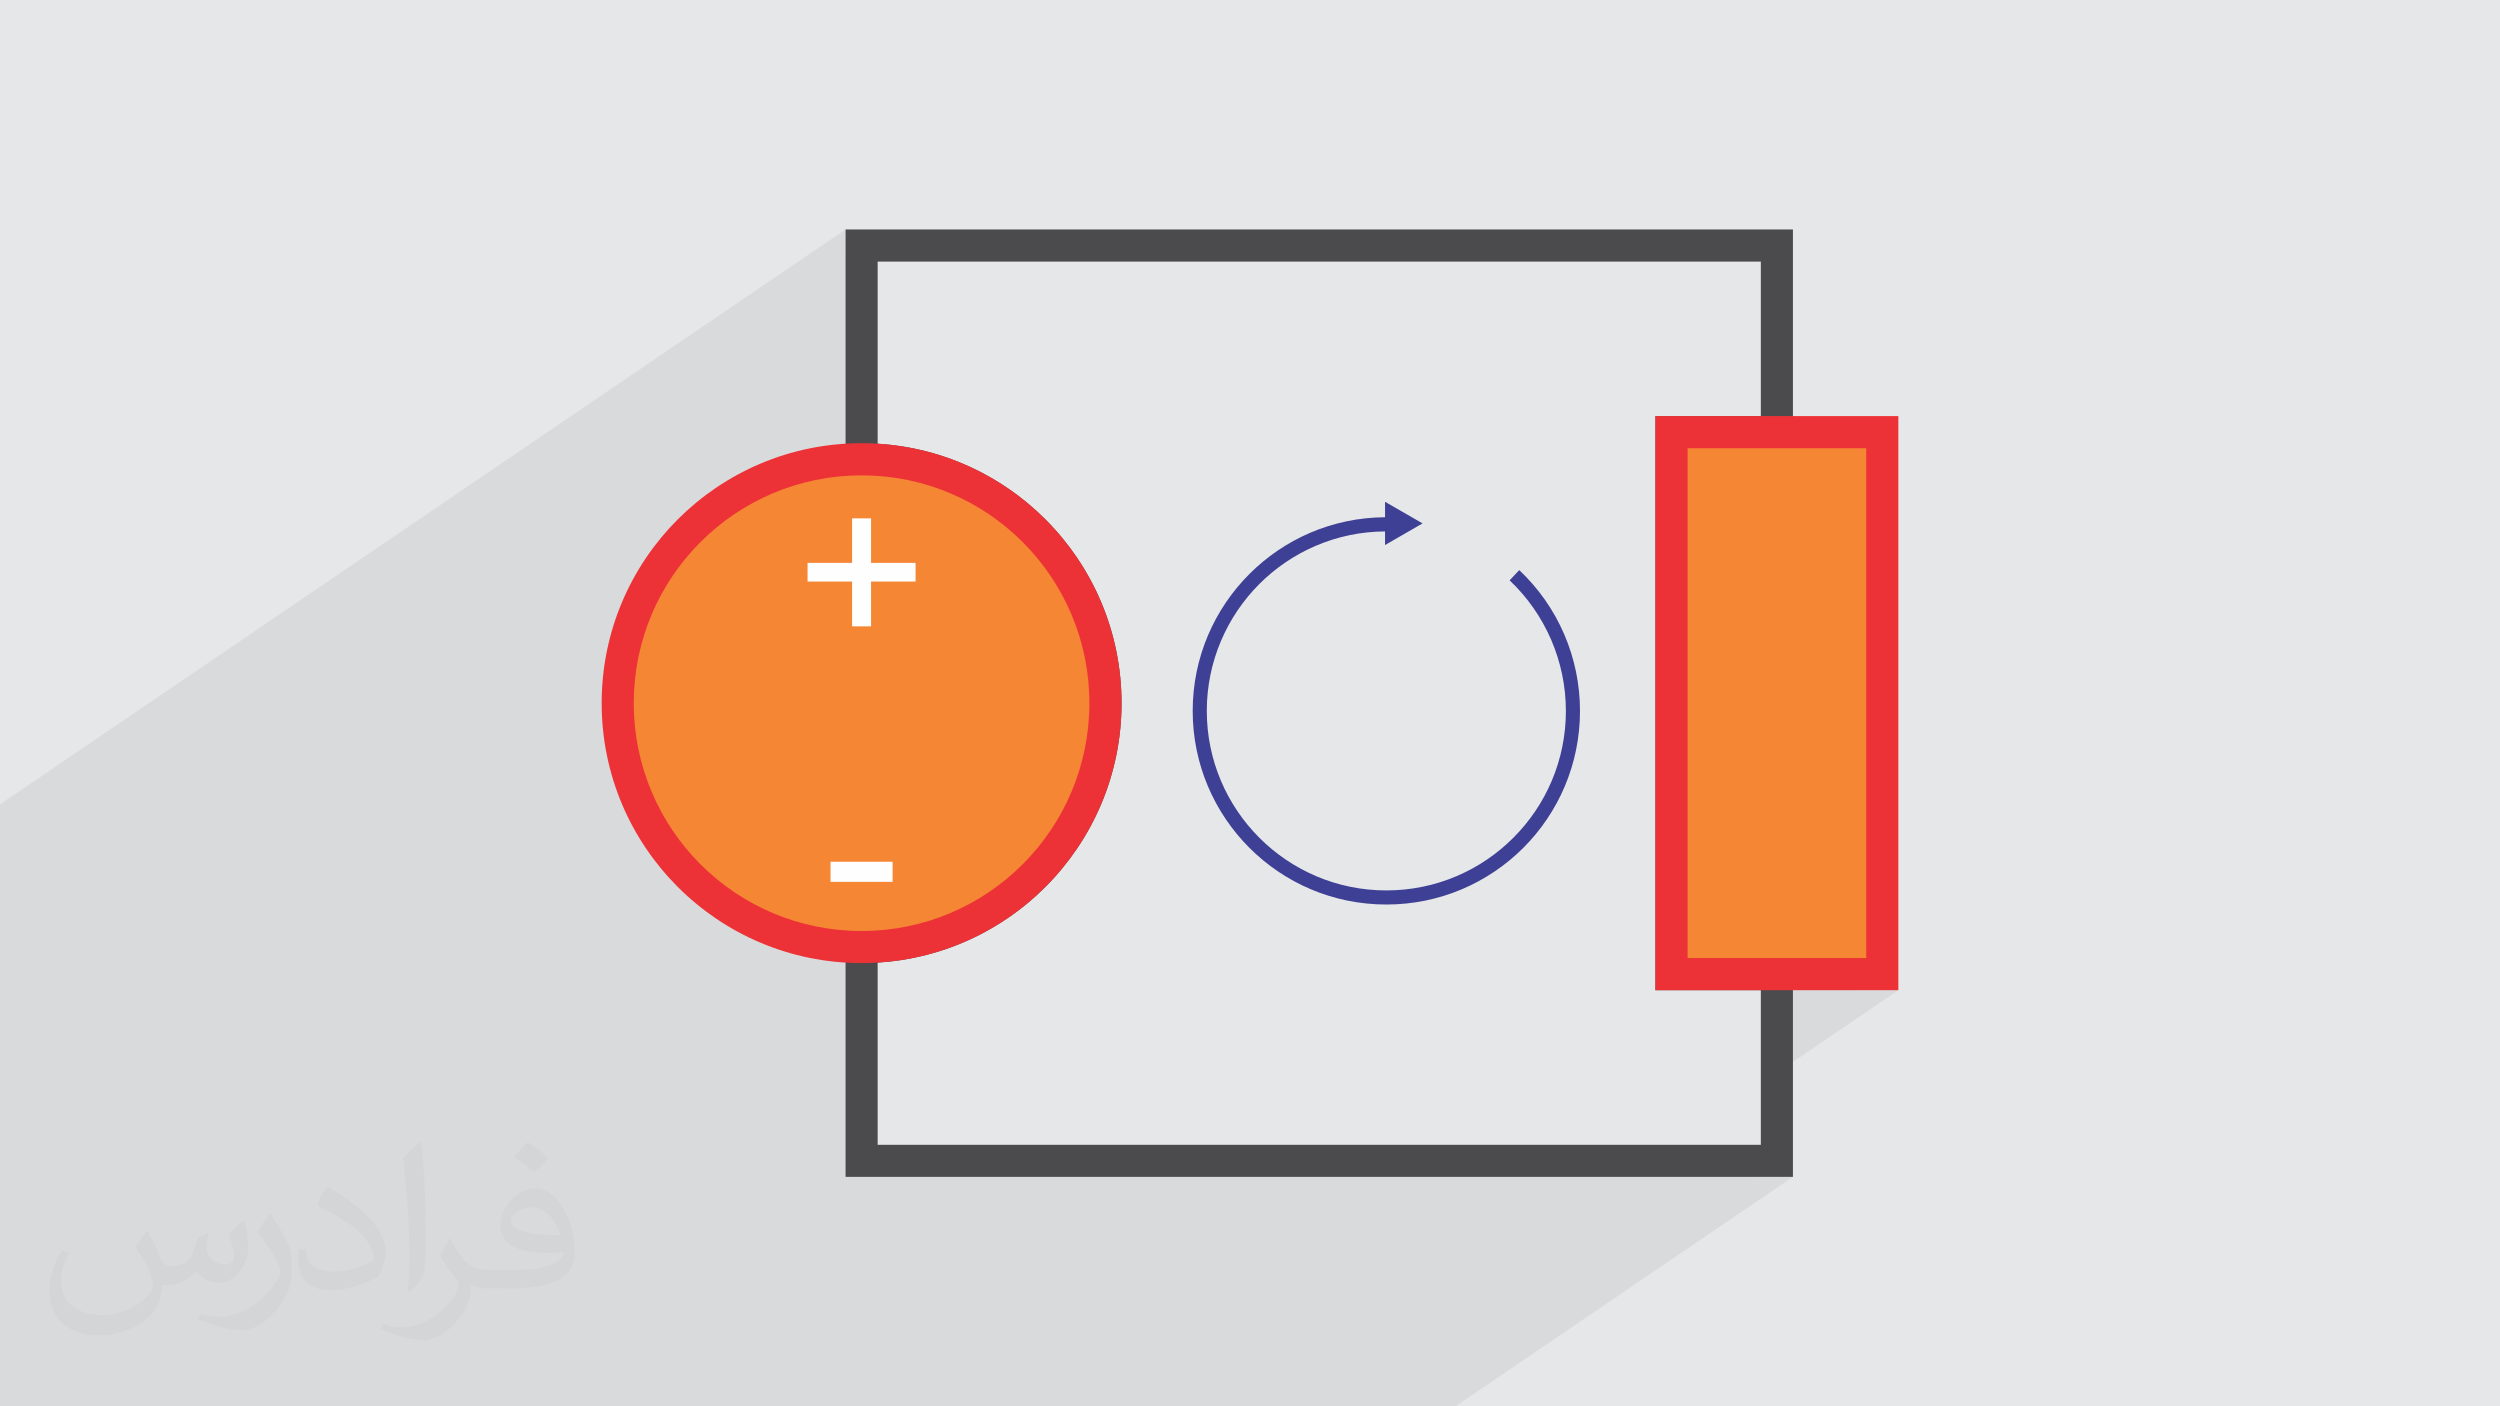
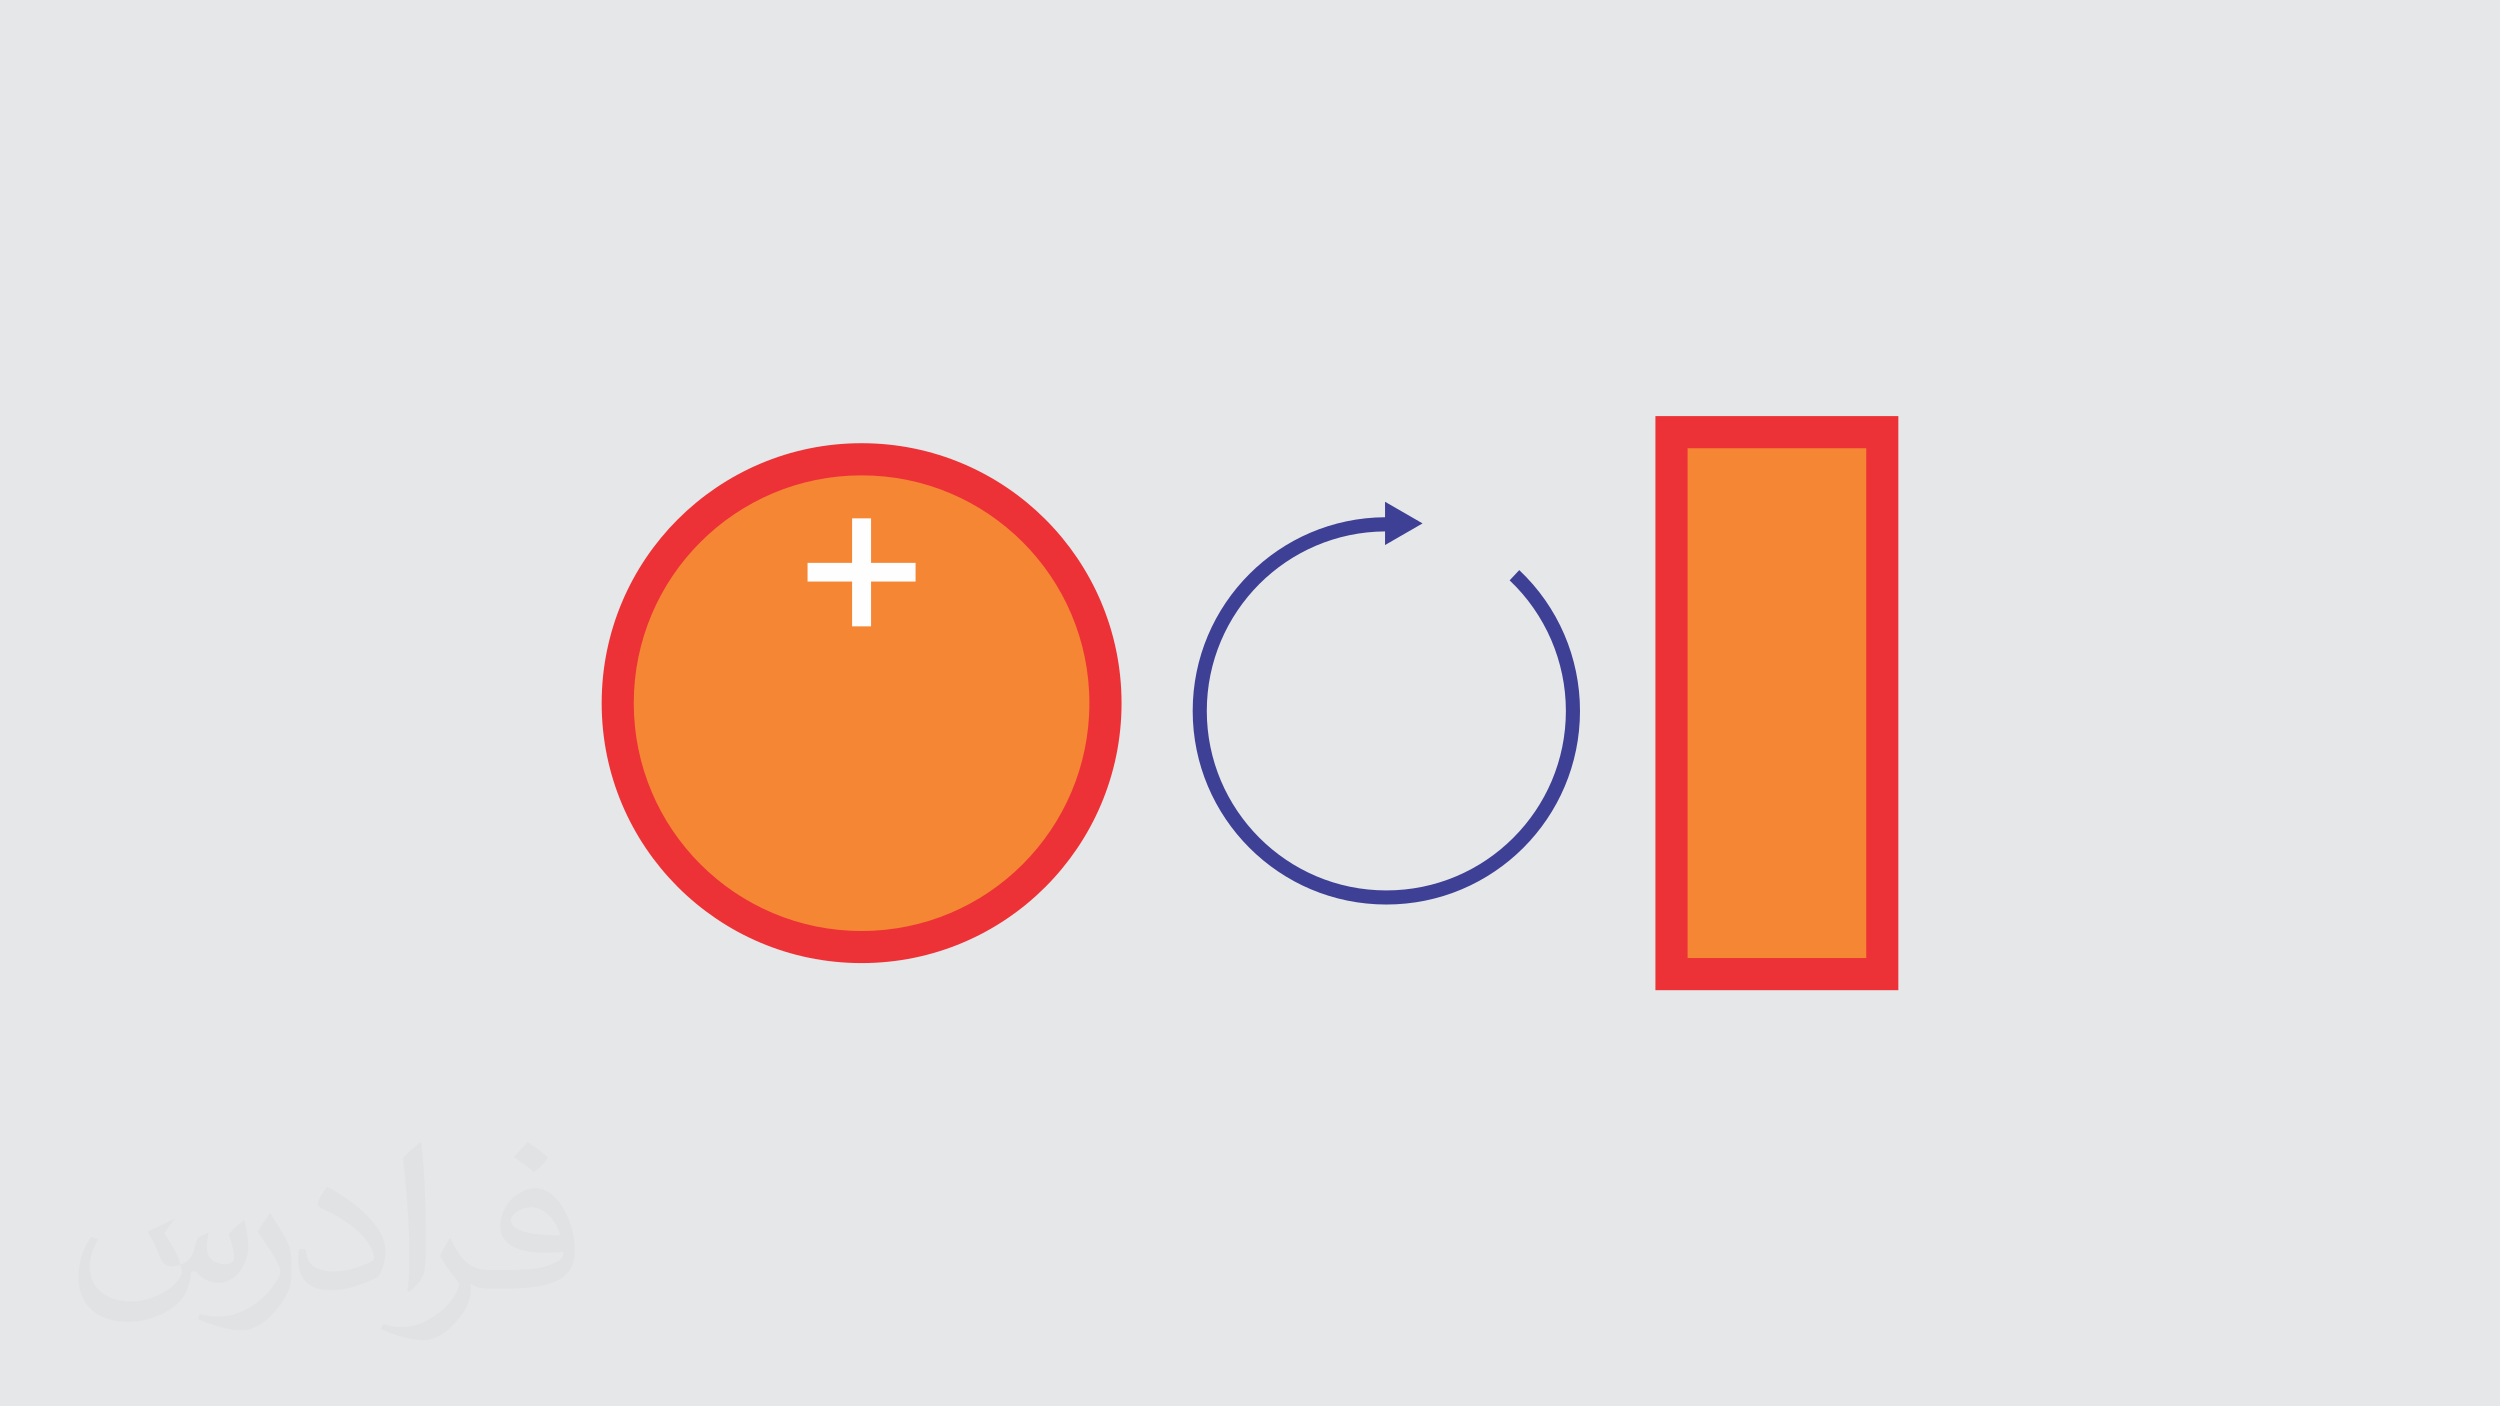
<svg xmlns="http://www.w3.org/2000/svg" xml:space="preserve" width="3.703in" height="2.083in" version="1.1" style="shape-rendering:geometricPrecision; text-rendering:geometricPrecision; image-rendering:optimizeQuality; fill-rule:evenodd; clip-rule:evenodd" viewBox="0 0 3703.33 2083.33">
  <defs>
    <style type="text/css">
   
    .fil3 {fill:#F58634}
    .fil6 {fill:#3E4095}
    .fil0 {fill:#E6E7E8}
    .fil4 {fill:#ED3237;fill-rule:nonzero}
    .fil2 {fill:#4B4B4D;fill-rule:nonzero}
    .fil5 {fill:#FEFEFE;fill-rule:nonzero}
    .fil7 {fill:#373435;fill-opacity:0.031}
    .fil1 {fill:#373435;fill-opacity:0.078}
   
  </style>
  </defs>
  <g id="Layer_x0020_1">
    <polygon class="fil0" points="-0.19,0 3703.52,0 3703.52,2083.33 -0.19,2083.33 " />
-     <polygon class="fil1" points="295.07,2083.33 310.68,2083.33 333.36,2083.33 333.98,2083.33 344.59,2083.33 353.85,2083.33 386.94,2083.33 412.63,2083.33 417.11,2083.33 428.76,2083.33 429.18,2083.33 429.18,2083.33 451.13,2083.33 509.91,2083.33 568.69,2083.33 627.06,2083.33 634.96,2083.33 666.07,2083.33 730.26,2083.33 752.62,2083.33 825.45,2083.33 929.69,2083.33 1011.57,2083.33 1039.76,2083.33 1048.81,2083.33 1523.33,2083.33 1534.56,2083.33 1545.7,2083.33 1690.62,2083.33 1788,2083.33 1846.78,2083.33 1905.56,2083.33 2038.62,2083.33 2097.4,2083.33 2156.18,2083.33 2655.97,1743.44 2597.19,1743.44 2632.25,1719.62 2632.25,1589.26 2812.13,1466.92 2753.35,1466.92 2788.3,1443.09 2788.3,640.24 2632.25,640.24 2632.25,363.72 1276.24,363.72 1252.52,379.84 1252.52,339.89 -0.19,1191.64 -0.19,1231.7 -0.19,1271.65 -0.19,1443.93 -0.19,1452.25 -0.19,1472.64 -0.19,1501.46 -0.19,1508.74 -0.19,1541.52 -0.19,1555.98 -0.19,1572.1 -0.19,1626.31 -0.19,1645.35 -0.19,1647.43 -0.19,1647.85 -0.19,1680.2 -0.19,1692.27 -0.19,1711.31 -0.19,1739.09 -0.19,1756.25 -0.19,1783.93 -0.19,1805.36 -0.19,1822.52 -0.19,1833.24 -0.19,1986.07 -0.19,1996.79 -0.19,2083.35 28.32,2083.35 43.93,2083.35 65.56,2083.35 73.99,2083.35 80.96,2083.35 81.79,2083.35 103.22,2083.35 114.67,2083.35 129.44,2083.35 132.35,2083.35 135.89,2083.35 179.69,2083.35 183.74,2083.35 216.93,2083.35 240.65,2083.35 272.59,2083.35 275.61,2083.35 295.07,2083.35 295.07,2083.35 " />
    <path class="fil0" d="M1276.24 363.71l1356.01 0 0 276.53 -156.16 0 0 802.85 156.16 0 0 276.53 -1356.01 0 0 -316.69c199.54,0 361.32,-161.78 361.32,-361.22 0,-199.54 -161.78,-361.32 -361.32,-361.32l0 -316.69 0 0 0 0.01z" />
-     <path class="fil2" d="M1276.24 339.89l1379.73 0 0 324.18 -156.06 0 0 755.2 156.06 0 0 324.18 -1403.45 0 0 -364.23 23.72 0c93.22,0 177.59,-37.76 238.66,-98.83 61.07,-61.07 98.83,-145.55 98.83,-238.66 0,-93.22 -37.76,-177.59 -98.83,-238.66 -61.07,-61.07 -145.44,-98.83 -238.66,-98.83l-23.72 0 0 -364.33 23.72 0 0 0 0 0zm1332.19 47.65l-1308.37 0 0 269.77c96.86,5.93 184.04,47.65 248.44,112.05 69.7,69.7 112.88,166.04 112.88,272.37 0,106.33 -43.18,202.56 -112.88,272.26 -64.4,64.4 -151.58,106.12 -248.44,112.05l0 269.87 1308.37 0 0 -228.98 -156.16 0 0 -850.5 156.16 0 0 -228.88 0 0 0 0z" />
    <rect class="fil3" x="2476.09" y="640.24" width="312.21" height="802.85" />
    <path class="fil4" d="M2764.59 664.06l-264.67 0 0 755.2 264.67 0 0 -755.2zm-288.49 -47.65l336.04 0 0 850.5 -359.86 0 0 -850.5 23.82 0z" />
    <circle class="fil3" cx="1276.24" cy="1041.72" r="361.32" />
    <path class="fil4" d="M1276.24 656.57c106.33,0 202.66,43.18 272.26,112.78 69.7,69.7 112.88,166.04 112.88,272.37 0,106.33 -43.18,202.56 -112.88,272.26 -69.6,69.7 -165.94,112.78 -272.26,112.78 -106.33,0 -202.56,-43.07 -272.26,-112.78 -69.7,-69.7 -112.78,-165.94 -112.78,-272.26 0,-106.33 43.07,-202.66 112.78,-272.37 69.7,-69.6 165.94,-112.78 272.26,-112.78zm238.66 146.48c-61.07,-61.07 -145.44,-98.83 -238.66,-98.83 -93.22,0 -177.59,37.76 -238.66,98.83 -61.07,61.07 -98.83,145.44 -98.83,238.66 0,93.11 37.76,177.59 98.83,238.66 61.07,61.07 145.44,98.83 238.66,98.83 93.22,0 177.59,-37.76 238.66,-98.83 61.07,-61.07 98.83,-145.55 98.83,-238.66 0,-93.22 -37.76,-177.59 -98.83,-238.66z" />
    <polygon class="fil5" points="1262.19,927.9 1262.19,861.53 1196.23,861.53 1196.23,833.85 1262.19,833.85 1262.19,767.89 1290.28,767.89 1290.28,833.85 1356.24,833.85 1356.24,861.53 1290.28,861.53 1290.28,927.9 " />
-     <polygon class="fil5" points="1230.26,1306.39 1230.26,1276.63 1322.22,1276.63 1322.22,1306.39 " />
    <path class="fil6" d="M2107.28 775.38l-27.78 -16.02 -27.78 -16.02 0 22.89c-78.44,0.52 -149.5,32.56 -200.89,84.06 -51.91,51.91 -84.06,123.59 -84.06,202.87 0,79.17 32.15,150.96 84.06,202.87 51.91,51.91 123.59,83.96 202.87,83.96 79.17,0 150.85,-32.04 202.87,-83.96 51.91,-51.91 83.96,-123.7 83.96,-202.87 0,-39.43 -8.11,-78.13 -23.41,-113.61 -15.3,-35.48 -37.87,-67.94 -66.58,-94.98l-14.25 15.19c26.53,25.07 47.34,55.14 61.59,88.12 14.15,32.87 21.74,68.67 21.74,105.28 0,73.45 -29.76,139.93 -77.93,188 -48.06,48.17 -114.65,77.93 -188,77.93 -73.45,0 -139.93,-29.76 -188.1,-77.93 -48.06,-48.06 -77.93,-114.54 -77.93,-188 0,-73.45 29.86,-139.93 77.93,-188.1 47.65,-47.65 113.4,-77.3 186.12,-77.82l0 20.19 27.78 -16.02 27.78 -16.02 0 0 0 -0.01z" />
-     <path class="fil7" d="M218.5 1824.59c6.97,10.72 11.55,21.02 16.13,32.35 3.22,6.66 4.99,19.04 20.6,19.04 4.58,0 11.13,-1.46 16.96,-4.68 6.56,-3.43 11.55,-8.53 14.04,-16.54l6.35 -20.91 15.09 -7.49 1.04 1.04c-1.98,7.91 -2.5,15.4 -2.5,21.43 0,17.58 15.09,24.24 27.26,24.24 7.07,0 13.31,-3.43 13.31,-9.88 0,-8.43 -3.54,-22.47 -8.11,-35.17 7.07,-7.07 14.15,-14.15 22.26,-19.87l1.25 0.63c3.54,14.98 5.52,29.76 5.52,39.64 0,9.57 -4.26,20.29 -7.8,27.36 -7.28,13.73 -20.19,24.66 -35.79,24.66 -11.86,0 -24.97,-5.93 -34.02,-16.96l-0.52 0c-8.63,10.51 -21.74,20.19 -42.86,20.19l-6.56 0c-1.04,13.94 -4.06,23.82 -8.53,32.56 -12.69,24.66 -49.94,42.03 -85,42.03 -48.9,0 -73.35,-28.3 -73.35,-65.75 0,-23.2 7.49,-44.84 19.14,-60.03l9.57 3.85c-7.28,13.94 -12.07,27.15 -12.07,40.06 0,35.17 28.51,51.91 61.48,51.91 30.48,0 68.35,-19.56 75.11,-42.03 -2.5,-24.66 -11.86,-36.2 -26.01,-58.78 4.37,-7.49 9.88,-14.98 16.65,-22.89l1.35 0 0 0 0 -0.01zm563.25 -132.44c10.3,6.45 20.39,14.15 30.17,22.99 -5.52,7.7 -12.28,14.77 -20.91,20.91 -9.78,-7.91 -19.66,-14.77 -29.76,-22.06 6.87,-7.7 13.63,-15.19 20.5,-21.85zm5.31 96.24c-16.65,0 -30.28,10.93 -30.28,19.04 0,17.37 33.29,22.78 73.04,22.57 -4.99,-20.39 -22.37,-41.61 -42.76,-41.61zm-37.35 93.01c21.64,0 40.57,-0.63 54.93,-4.26 16.13,-4.06 29.76,-12.28 29.76,-17.79 0,-1.56 0,-3.22 -0.52,-4.79 -9.05,0.94 -19.35,0.94 -28.51,0.94 -29.24,0 -51.6,-6.66 -60.44,-23.2 -2.29,-4.47 -3.74,-9.68 -3.74,-15.4 0,-15.92 6.76,-31.52 18.83,-42.24 10.09,-8.74 21.22,-14.36 32.56,-14.36 20.39,0 36.83,16.54 48.17,42.45 6.24,14.15 10.51,30.38 10.51,50.98 0,13.73 -3.74,25.28 -12.28,33.92 -15.92,15.4 -45.15,21.22 -89.99,21.22l-20.5 0 0 0 -5.31 0c-11.03,0 -19.14,-1.98 -25.39,-6.87l-1.04 0c0.21,2.5 0.52,5.1 0.52,7.49 0,10.09 -3.33,22.89 -10.09,33.19 -19.98,29.76 -41.61,42.65 -60.24,42.65 -18.93,0 -42.13,-7.28 -63.05,-16.75l3.74 -7.28c6.87,2.81 16.13,4.68 29.03,4.68 33.81,0 78.13,-32.56 83.65,-64.19 -1.25,-2.6 -3.43,-6.04 -6.76,-9.68 -9.78,-11.76 -16.13,-21.64 -21.95,-31.94 5.1,-9.88 9.57,-17.79 13.94,-24.87l1.67 -0.21c14.46,29.34 27.57,46.3 56.8,46.3l4.47 0 0 0 21.22 0 0 0 0 0zm-146.28 31.11c2.5,-13.52 2.7,-28.71 2.7,-42.86l0 -21.02c0,-39.22 -4.99,-96.23 -9.05,-133.27 7.07,-7.8 16.96,-16.75 24.76,-22.78l2.19 0.63c5.31,46.71 6.66,101.02 6.66,150.85 0,13.11 -0.52,26.01 -1.77,35.37 -0.83,11.86 -7.59,20.81 -22.26,34.54l-3.22 -1.46 0 0 0 -0zm-150.54 -62c0.73,18.41 9.78,32.98 41.3,32.98 19.66,0 36.31,-5.1 54.72,-13.84 3.22,-1.56 4.99,-3.43 4.99,-5.2 0,-11.55 -8.74,-26.74 -23.72,-40.68 -14.36,-13.11 -33.5,-24.66 -51.39,-32.35 -6.04,-2.6 -8.01,-5.41 -8.01,-7.91 0,-5.41 7.07,-16.54 12.8,-24.45l2.08 -0.21c20.39,10.72 43.28,26.53 60.24,44.32 15.4,16.33 24.97,32.77 24.97,50.77 0,13.31 -4.06,26.01 -10.61,37.56 -22.47,11.34 -46.4,19.87 -70.12,19.87 -28.71,0 -48.38,-13.42 -48.38,-45.15 0,-3.43 0,-8.84 1.25,-15.71l9.88 0 0 0 0 -0zm-52.02 -52.23l17.89 28.92c6.56,10.72 12.59,22.26 12.59,40.68l0 23.62c0,19.04 -12.17,39.43 -31.83,59.51 -15.3,13.73 -28.92,19.56 -41.51,19.56 -18.73,0 -40.16,-5.83 -64.81,-16.54l2.7 -7.28c7.91,2.19 16.96,3.85 28.09,3.85 35.48,-0.21 71.78,-26.11 88.43,-57.84 1.98,-3.64 2.81,-7.07 2.81,-9.47 0,-3.64 -2.08,-7.7 -3.54,-11.34 -9.05,-17.17 -19.14,-32.77 -30.28,-47.13 5.83,-9.15 11.55,-18 17.89,-26.74l1.56 0.21 0 0 0 0z" />
+     <path class="fil7" d="M218.5 1824.59c6.97,10.72 11.55,21.02 16.13,32.35 3.22,6.66 4.99,19.04 20.6,19.04 4.58,0 11.13,-1.46 16.96,-4.68 6.56,-3.43 11.55,-8.53 14.04,-16.54l6.35 -20.91 15.09 -7.49 1.04 1.04c-1.98,7.91 -2.5,15.4 -2.5,21.43 0,17.58 15.09,24.24 27.26,24.24 7.07,0 13.31,-3.43 13.31,-9.88 0,-8.43 -3.54,-22.47 -8.11,-35.17 7.07,-7.07 14.15,-14.15 22.26,-19.87l1.25 0.63c3.54,14.98 5.52,29.76 5.52,39.64 0,9.57 -4.26,20.29 -7.8,27.36 -7.28,13.73 -20.19,24.66 -35.79,24.66 -11.86,0 -24.97,-5.93 -34.02,-16.96l-0.52 0l-6.56 0c-1.04,13.94 -4.06,23.82 -8.53,32.56 -12.69,24.66 -49.94,42.03 -85,42.03 -48.9,0 -73.35,-28.3 -73.35,-65.75 0,-23.2 7.49,-44.84 19.14,-60.03l9.57 3.85c-7.28,13.94 -12.07,27.15 -12.07,40.06 0,35.17 28.51,51.91 61.48,51.91 30.48,0 68.35,-19.56 75.11,-42.03 -2.5,-24.66 -11.86,-36.2 -26.01,-58.78 4.37,-7.49 9.88,-14.98 16.65,-22.89l1.35 0 0 0 0 -0.01zm563.25 -132.44c10.3,6.45 20.39,14.15 30.17,22.99 -5.52,7.7 -12.28,14.77 -20.91,20.91 -9.78,-7.91 -19.66,-14.77 -29.76,-22.06 6.87,-7.7 13.63,-15.19 20.5,-21.85zm5.31 96.24c-16.65,0 -30.28,10.93 -30.28,19.04 0,17.37 33.29,22.78 73.04,22.57 -4.99,-20.39 -22.37,-41.61 -42.76,-41.61zm-37.35 93.01c21.64,0 40.57,-0.63 54.93,-4.26 16.13,-4.06 29.76,-12.28 29.76,-17.79 0,-1.56 0,-3.22 -0.52,-4.79 -9.05,0.94 -19.35,0.94 -28.51,0.94 -29.24,0 -51.6,-6.66 -60.44,-23.2 -2.29,-4.47 -3.74,-9.68 -3.74,-15.4 0,-15.92 6.76,-31.52 18.83,-42.24 10.09,-8.74 21.22,-14.36 32.56,-14.36 20.39,0 36.83,16.54 48.17,42.45 6.24,14.15 10.51,30.38 10.51,50.98 0,13.73 -3.74,25.28 -12.28,33.92 -15.92,15.4 -45.15,21.22 -89.99,21.22l-20.5 0 0 0 -5.31 0c-11.03,0 -19.14,-1.98 -25.39,-6.87l-1.04 0c0.21,2.5 0.52,5.1 0.52,7.49 0,10.09 -3.33,22.89 -10.09,33.19 -19.98,29.76 -41.61,42.65 -60.24,42.65 -18.93,0 -42.13,-7.28 -63.05,-16.75l3.74 -7.28c6.87,2.81 16.13,4.68 29.03,4.68 33.81,0 78.13,-32.56 83.65,-64.19 -1.25,-2.6 -3.43,-6.04 -6.76,-9.68 -9.78,-11.76 -16.13,-21.64 -21.95,-31.94 5.1,-9.88 9.57,-17.79 13.94,-24.87l1.67 -0.21c14.46,29.34 27.57,46.3 56.8,46.3l4.47 0 0 0 21.22 0 0 0 0 0zm-146.28 31.11c2.5,-13.52 2.7,-28.71 2.7,-42.86l0 -21.02c0,-39.22 -4.99,-96.23 -9.05,-133.27 7.07,-7.8 16.96,-16.75 24.76,-22.78l2.19 0.63c5.31,46.71 6.66,101.02 6.66,150.85 0,13.11 -0.52,26.01 -1.77,35.37 -0.83,11.86 -7.59,20.81 -22.26,34.54l-3.22 -1.46 0 0 0 -0zm-150.54 -62c0.73,18.41 9.78,32.98 41.3,32.98 19.66,0 36.31,-5.1 54.72,-13.84 3.22,-1.56 4.99,-3.43 4.99,-5.2 0,-11.55 -8.74,-26.74 -23.72,-40.68 -14.36,-13.11 -33.5,-24.66 -51.39,-32.35 -6.04,-2.6 -8.01,-5.41 -8.01,-7.91 0,-5.41 7.07,-16.54 12.8,-24.45l2.08 -0.21c20.39,10.72 43.28,26.53 60.24,44.32 15.4,16.33 24.97,32.77 24.97,50.77 0,13.31 -4.06,26.01 -10.61,37.56 -22.47,11.34 -46.4,19.87 -70.12,19.87 -28.71,0 -48.38,-13.42 -48.38,-45.15 0,-3.43 0,-8.84 1.25,-15.71l9.88 0 0 0 0 -0zm-52.02 -52.23l17.89 28.92c6.56,10.72 12.59,22.26 12.59,40.68l0 23.62c0,19.04 -12.17,39.43 -31.83,59.51 -15.3,13.73 -28.92,19.56 -41.51,19.56 -18.73,0 -40.16,-5.83 -64.81,-16.54l2.7 -7.28c7.91,2.19 16.96,3.85 28.09,3.85 35.48,-0.21 71.78,-26.11 88.43,-57.84 1.98,-3.64 2.81,-7.07 2.81,-9.47 0,-3.64 -2.08,-7.7 -3.54,-11.34 -9.05,-17.17 -19.14,-32.77 -30.28,-47.13 5.83,-9.15 11.55,-18 17.89,-26.74l1.56 0.21 0 0 0 0z" />
  </g>
</svg>